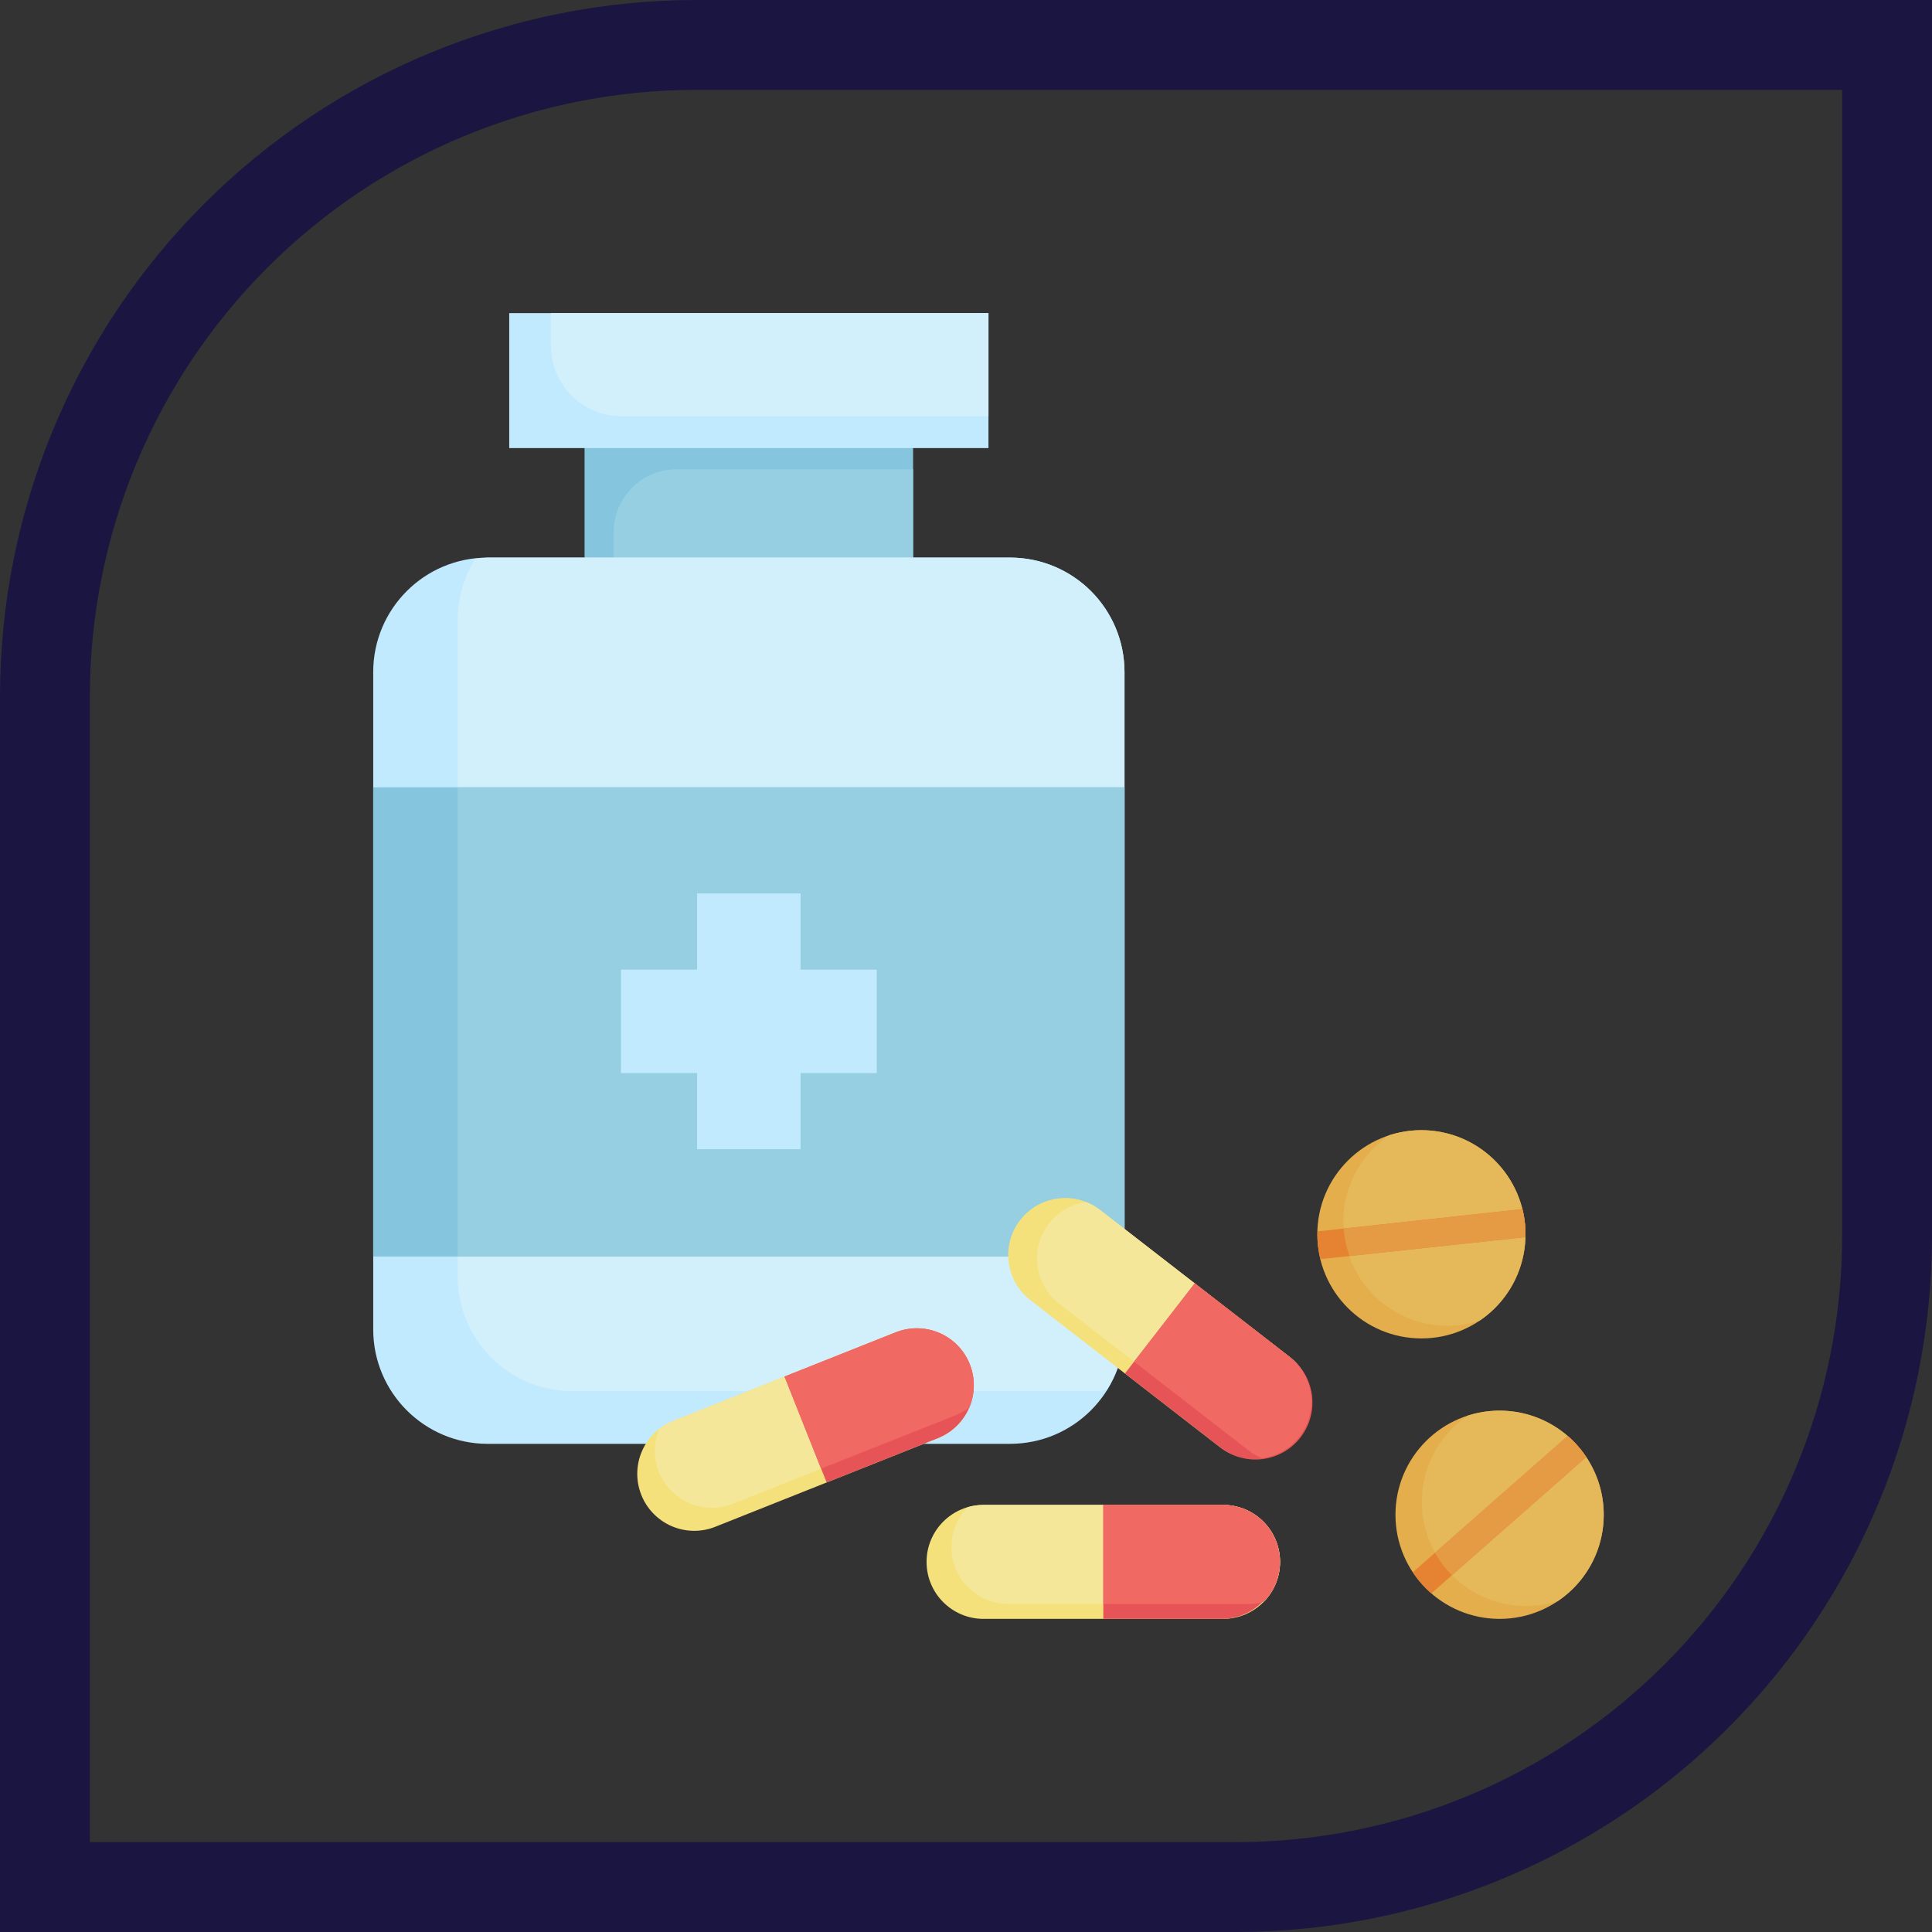
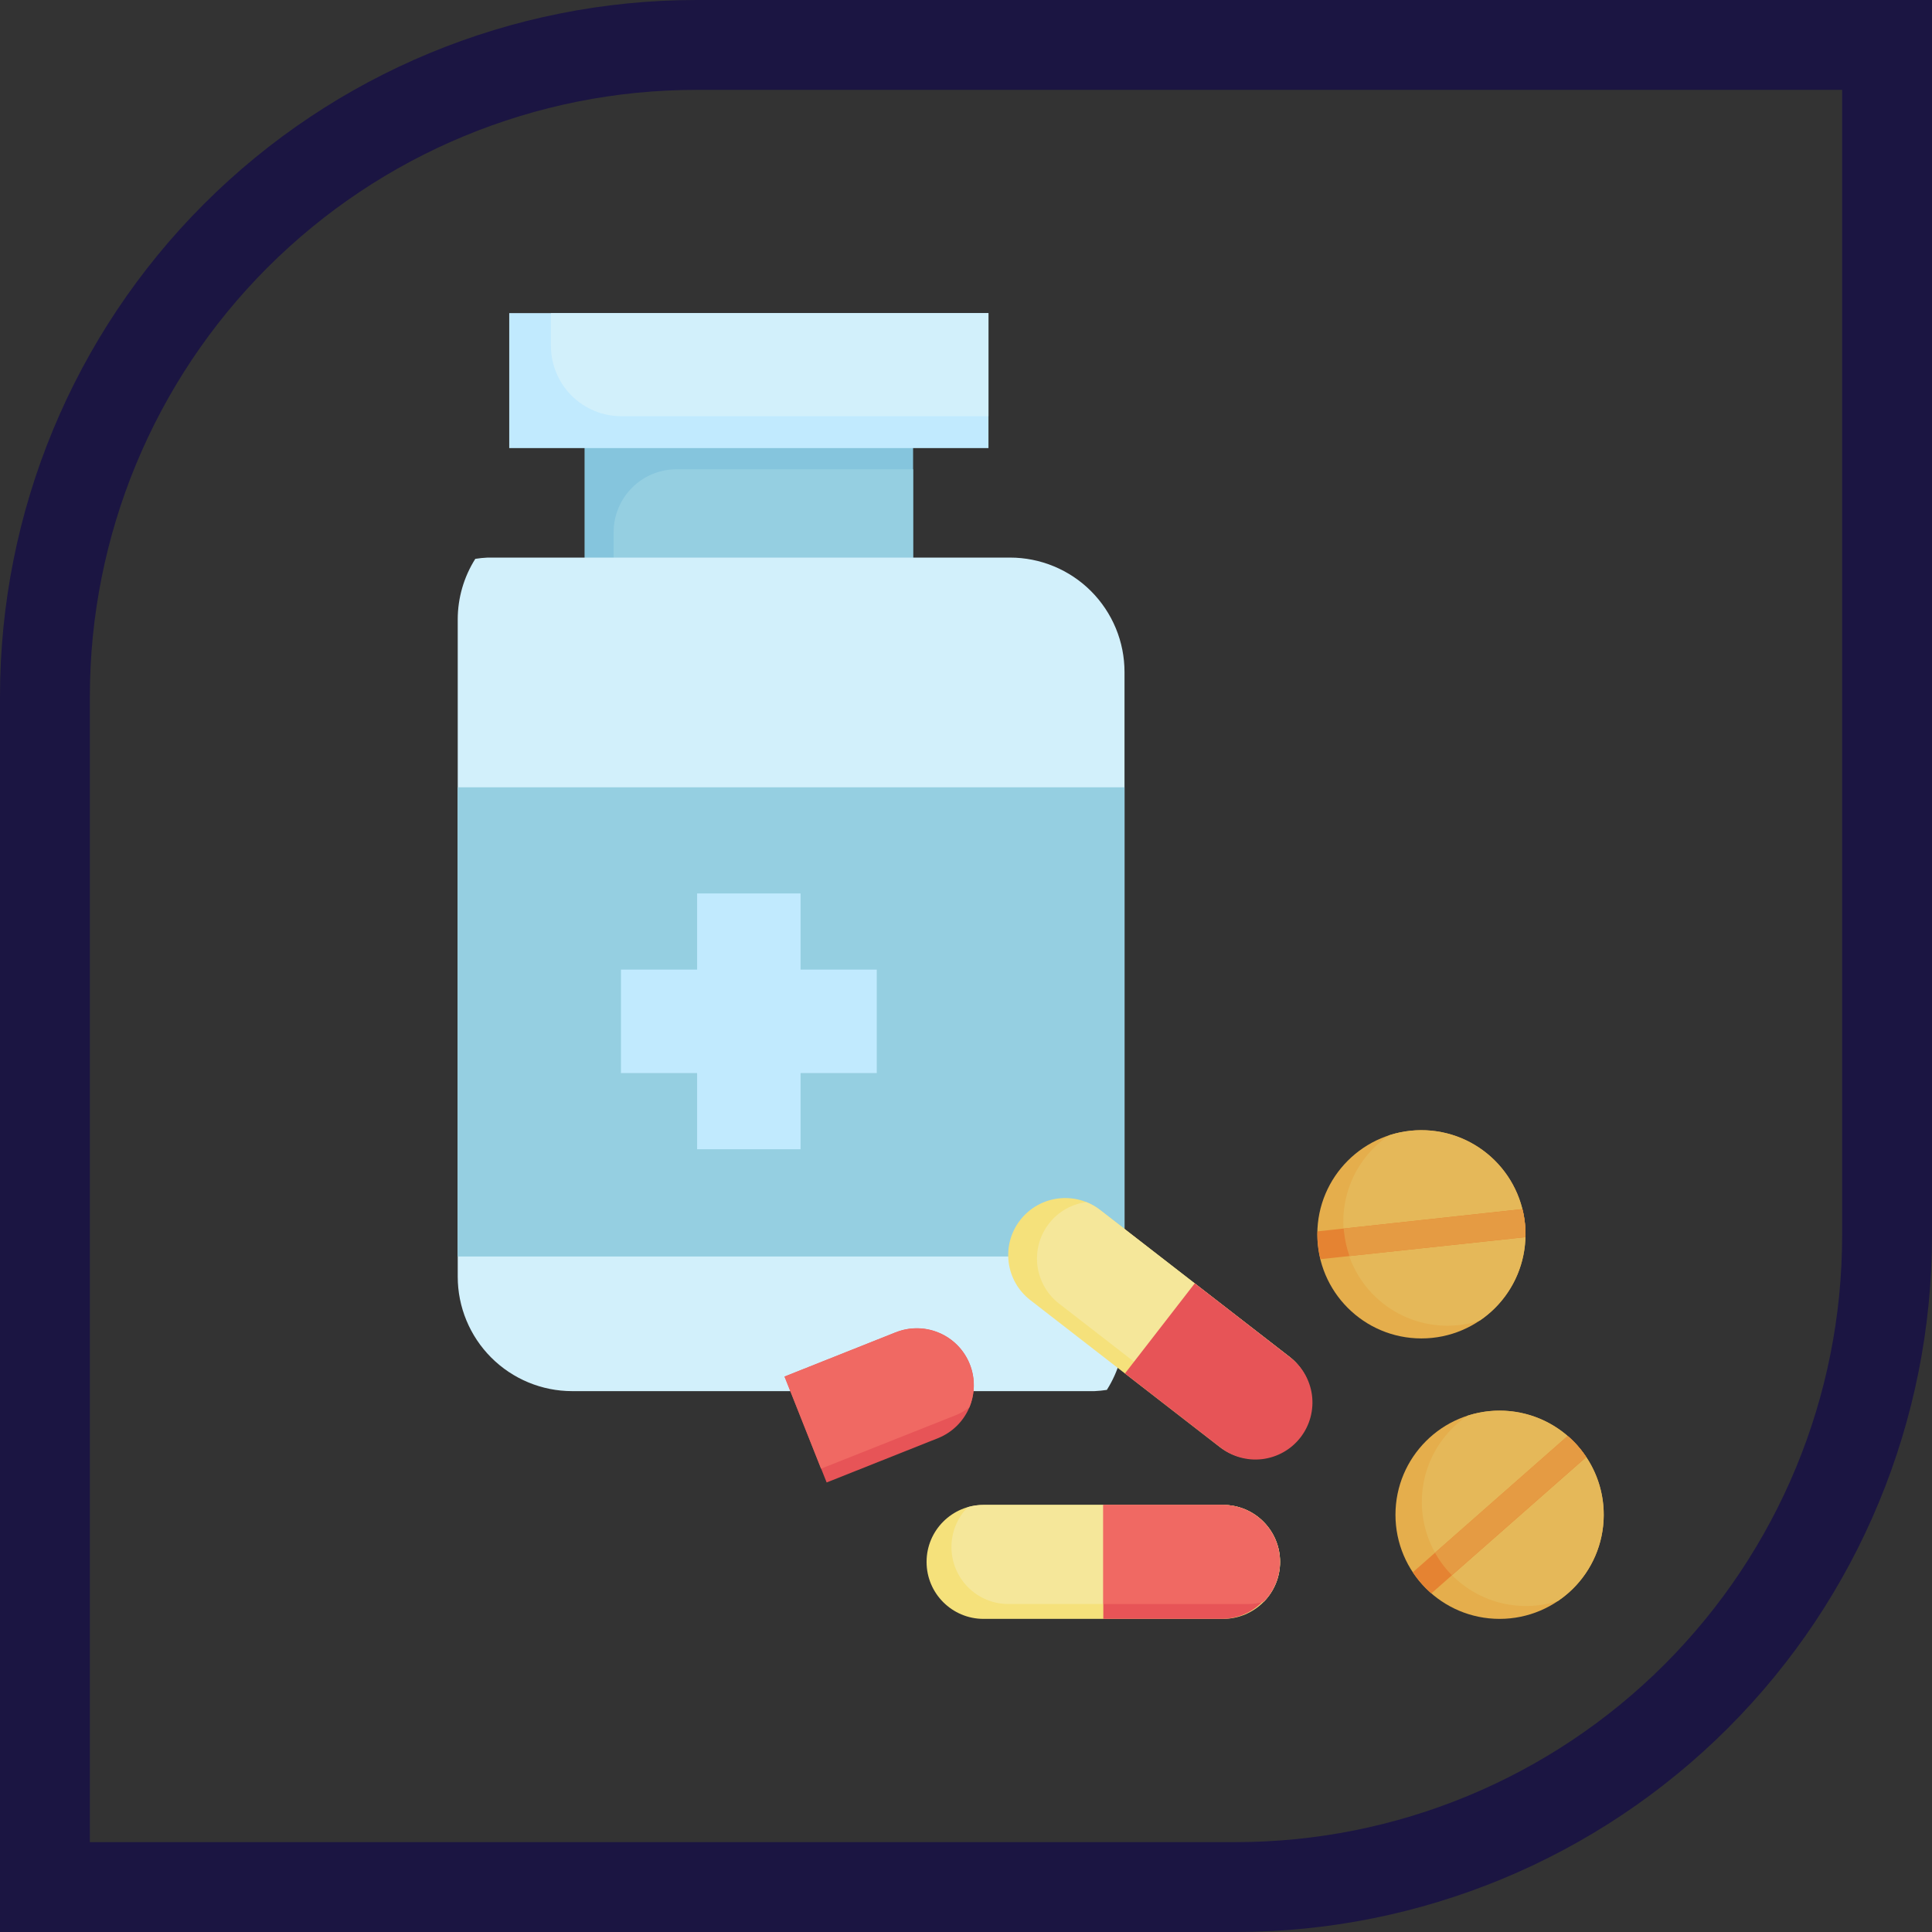
<svg xmlns="http://www.w3.org/2000/svg" width="86" height="86" viewBox="0 0 86 86" fill="none">
  <rect x="0" y="0" width="86" height="86" fill="#333333" stroke="none" />
  <g clip-path="url(#clip0_3510_461)">
    <path d="M31 2H84V55C84 62.691 80.945 70.067 75.506 75.506C70.067 80.945 62.691 84 55 84H2V31C2 23.309 5.055 15.932 10.494 10.494C15.932 5.055 23.309 2 31 2V2Z" stroke="#1B1542" stroke-width="4" />
    <path d="M26.021 19.627H40.645V25.137H26.021V19.627Z" fill="#85C5DD" />
    <path d="M40.646 25.139V20.889H30.116C29.373 20.889 28.661 21.184 28.136 21.709C27.61 22.235 27.315 22.947 27.315 23.69V25.139H40.646Z" fill="#95CFE1" />
-     <path d="M44.96 24.821H21.707C18.894 24.821 16.613 27.102 16.613 29.916V59.175C16.613 61.989 18.894 64.27 21.707 64.27H44.96C47.774 64.27 50.055 61.989 50.055 59.175V29.916C50.055 27.102 47.774 24.821 44.96 24.821Z" fill="#C1EAFE" />
    <path d="M44.96 24.82H21.707C21.523 24.829 21.34 24.847 21.157 24.876C20.647 25.683 20.376 26.617 20.375 27.571V56.829C20.375 58.18 20.912 59.476 21.867 60.431C22.823 61.387 24.119 61.924 25.47 61.924H48.72C48.904 61.916 49.088 61.897 49.27 61.869C49.781 61.063 50.054 60.128 50.056 59.174V29.916C50.056 29.247 49.925 28.584 49.669 27.966C49.413 27.348 49.037 26.786 48.564 26.312C48.091 25.839 47.529 25.464 46.91 25.208C46.292 24.952 45.629 24.82 44.96 24.82Z" fill="#D2F0FB" />
-     <path d="M16.613 35.046H50.055V55.931H16.613V35.046Z" fill="#85C5DD" />
    <path d="M20.371 35.046H50.055V55.931H20.371V35.046Z" fill="#95CFE1" />
    <path d="M22.668 13.938H44V19.946H22.668V13.938Z" fill="#C1EAFE" />
    <path d="M27.656 18.526H44V13.938H24.524V15.394C24.524 16.224 24.854 17.021 25.441 17.609C26.029 18.196 26.826 18.526 27.656 18.526Z" fill="#D2F0FB" />
-     <path d="M39.872 59.305L29.965 63.248C28.664 63.766 28.029 65.241 28.547 66.543L28.547 66.544C29.065 67.845 30.54 68.48 31.841 67.962L41.748 64.019C43.05 63.501 43.684 62.026 43.166 60.725L43.166 60.724C42.648 59.422 41.173 58.787 39.872 59.305Z" fill="#F5E17B" />
-     <path d="M39.875 59.305L29.965 63.25C29.744 63.339 29.537 63.458 29.349 63.604C29.091 64.216 29.085 64.905 29.331 65.521C29.454 65.831 29.637 66.113 29.87 66.351C30.102 66.59 30.379 66.78 30.685 66.912C30.991 67.043 31.319 67.113 31.652 67.118C31.985 67.122 32.316 67.061 32.625 66.938L42.532 63C42.753 62.912 42.961 62.793 43.149 62.648C43.407 62.035 43.413 61.346 43.166 60.729C42.918 60.104 42.432 59.603 41.815 59.336C41.198 59.069 40.5 59.058 39.875 59.305Z" fill="#F5E79A" />
    <path d="M39.875 59.305L34.922 61.276L36.797 65.99L41.75 64.019C42.375 63.77 42.876 63.283 43.142 62.666C43.408 62.048 43.418 61.35 43.169 60.724C42.921 60.099 42.434 59.599 41.816 59.333C41.198 59.066 40.5 59.056 39.875 59.305Z" fill="#E75457" />
    <path d="M39.875 59.305L34.922 61.276L36.547 65.376L42.532 63C42.753 62.912 42.961 62.793 43.149 62.648C43.342 62.187 43.395 61.679 43.301 61.188C43.207 60.698 42.97 60.246 42.62 59.889C42.27 59.532 41.822 59.287 41.333 59.184C40.844 59.081 40.335 59.125 39.871 59.31L39.875 59.305Z" fill="#F06963" />
    <path d="M54.444 66.989H43.781C42.38 66.989 41.245 68.124 41.245 69.525V69.526C41.245 70.927 42.38 72.062 43.781 72.062H54.444C55.844 72.062 56.98 70.927 56.98 69.526V69.525C56.98 68.124 55.844 66.989 54.444 66.989Z" fill="#F5E17B" />
    <path d="M54.444 66.989H43.781C43.543 66.989 43.306 67.022 43.078 67.089C42.612 67.562 42.352 68.2 42.352 68.864C42.352 69.197 42.418 69.527 42.545 69.835C42.673 70.143 42.859 70.422 43.095 70.658C43.33 70.894 43.61 71.081 43.918 71.208C44.226 71.336 44.556 71.401 44.889 71.401H55.55C55.788 71.401 56.025 71.368 56.254 71.301C56.72 70.828 56.981 70.19 56.98 69.525C56.98 68.853 56.712 68.207 56.237 67.732C55.761 67.256 55.116 66.989 54.444 66.989Z" fill="#F5E79A" />
    <path d="M54.444 66.989H49.112V72.062H54.444C55.107 72.048 55.738 71.774 56.202 71.3C56.665 70.826 56.925 70.189 56.925 69.526C56.925 68.862 56.665 68.225 56.202 67.751C55.738 67.277 55.107 67.004 54.444 66.989Z" fill="#E75457" />
    <path d="M54.444 66.989H49.112V71.401H55.55C55.788 71.401 56.025 71.368 56.254 71.301C56.604 70.945 56.84 70.493 56.934 70.002C57.028 69.511 56.975 69.004 56.782 68.543C56.589 68.083 56.264 67.69 55.848 67.413C55.432 67.136 54.943 66.989 54.444 66.989Z" fill="#F06963" />
    <path d="M66.752 72.062C69.312 72.062 71.388 69.987 71.388 67.427C71.388 64.868 69.312 62.792 66.752 62.792C64.193 62.792 62.117 64.868 62.117 67.427C62.117 69.987 64.193 72.062 66.752 72.062Z" fill="#E5AE4C" />
    <path d="M63.273 59.578C65.832 59.578 67.907 57.502 67.907 54.943C67.907 52.383 65.832 50.308 63.273 50.308C60.713 50.308 58.638 52.383 58.638 54.943C58.638 57.502 60.713 59.578 63.273 59.578Z" fill="#E5AE4C" />
    <path d="M70.234 64.368C69.636 63.688 68.854 63.199 67.982 62.959C67.11 62.719 66.187 62.739 65.326 63.018C65.165 63.126 65.011 63.245 64.865 63.374C64.064 64.078 63.531 65.036 63.354 66.088C63.178 67.139 63.369 68.219 63.896 69.146C64.423 70.072 65.253 70.789 66.247 71.175C67.24 71.561 68.337 71.593 69.351 71.265C69.512 71.156 69.666 71.037 69.812 70.909C70.736 70.097 71.299 68.952 71.378 67.725C71.457 66.499 71.045 65.291 70.234 64.368ZM67.875 54.449C67.81 53.844 67.627 53.257 67.335 52.723C67.044 52.189 66.65 51.717 66.176 51.335C65.702 50.953 65.158 50.668 64.574 50.496C63.99 50.325 63.378 50.27 62.773 50.335C62.455 50.369 62.141 50.436 61.836 50.534C60.91 51.16 60.24 52.099 59.952 53.179C59.663 54.26 59.774 55.408 60.265 56.412C60.756 57.417 61.594 58.21 62.623 58.646C63.653 59.082 64.806 59.131 65.869 58.784C66.566 58.312 67.12 57.659 67.474 56.895C67.827 56.131 67.966 55.285 67.875 54.449Z" fill="#E5B859" />
    <path d="M67.904 55.07C67.91 54.861 67.902 54.653 67.88 54.445C67.858 54.234 67.821 54.026 67.77 53.82L58.645 54.813C58.639 55.019 58.647 55.225 58.669 55.43C58.691 55.639 58.728 55.845 58.779 56.049L67.904 55.07Z" fill="#E58332" />
    <path d="M67.875 54.449C67.853 54.238 67.816 54.029 67.765 53.824L59.815 54.688C59.815 54.745 59.82 54.803 59.83 54.86C59.869 55.218 59.95 55.571 60.07 55.911L67.9 55.066C67.905 54.86 67.897 54.654 67.875 54.449Z" fill="#E59B43" />
    <path d="M27.64 43.161H31.031V39.77H35.636V43.161H39.028V47.766H35.636V51.157H31.031V47.766H27.64V43.161Z" fill="#C1EAFE" />
    <path d="M69.782 63.921L62.89 69.987C63.006 70.162 63.134 70.33 63.273 70.487C63.41 70.644 63.558 70.791 63.715 70.927L70.61 64.859C70.496 64.687 70.371 64.523 70.235 64.367C70.095 64.208 69.944 64.059 69.782 63.921Z" fill="#E58332" />
    <path d="M70.234 64.367C70.094 64.208 69.943 64.059 69.782 63.921L63.875 69.117C64.035 69.402 64.224 69.669 64.439 69.915C64.5 69.985 64.564 70.052 64.63 70.117L70.604 64.859C70.492 64.687 70.368 64.522 70.234 64.367Z" fill="#E59B43" />
    <path d="M57.396 60.394L48.969 53.861C47.862 53.003 46.269 53.205 45.411 54.312L45.41 54.313C44.552 55.42 44.754 57.013 45.861 57.871L54.288 64.404C55.395 65.262 56.988 65.06 57.846 63.953L57.847 63.952C58.705 62.845 58.503 61.252 57.396 60.394Z" fill="#F5E17B" />
    <path d="M57.396 60.394L48.97 53.861C48.782 53.715 48.575 53.597 48.354 53.509C47.695 53.598 47.098 53.942 46.691 54.468C46.279 55 46.096 55.673 46.18 56.341C46.265 57.008 46.611 57.615 47.142 58.028L55.569 64.559C55.757 64.705 55.964 64.823 56.185 64.911C56.844 64.823 57.441 64.478 57.847 63.953C58.052 63.689 58.202 63.388 58.29 63.067C58.377 62.746 58.401 62.41 58.359 62.08C58.317 61.749 58.211 61.43 58.045 61.141C57.88 60.852 57.66 60.598 57.396 60.394Z" fill="#F5E79A" />
    <path d="M57.396 60.394L53.184 57.125L50.075 61.138L54.288 64.404C54.55 64.616 54.852 64.774 55.177 64.868C55.501 64.962 55.841 64.991 56.176 64.952C56.512 64.913 56.836 64.807 57.13 64.641C57.424 64.476 57.682 64.253 57.889 63.986C58.096 63.719 58.248 63.413 58.335 63.087C58.422 62.761 58.444 62.421 58.398 62.086C58.352 61.752 58.239 61.43 58.068 61.139C57.896 60.848 57.667 60.595 57.396 60.394Z" fill="#E75457" />
-     <path d="M57.396 60.394L53.184 57.125L50.48 60.612L55.569 64.556C55.757 64.702 55.964 64.821 56.185 64.909C56.68 64.841 57.144 64.629 57.519 64.299C57.894 63.969 58.163 63.535 58.292 63.053C58.421 62.57 58.405 62.06 58.246 61.587C58.087 61.113 57.791 60.697 57.396 60.391V60.394Z" fill="#F06963" />
  </g>
  <defs>
    <clipPath id="clip0_3510_461">
      <rect width="86" height="86" fill="white" />
    </clipPath>
  </defs>
</svg>